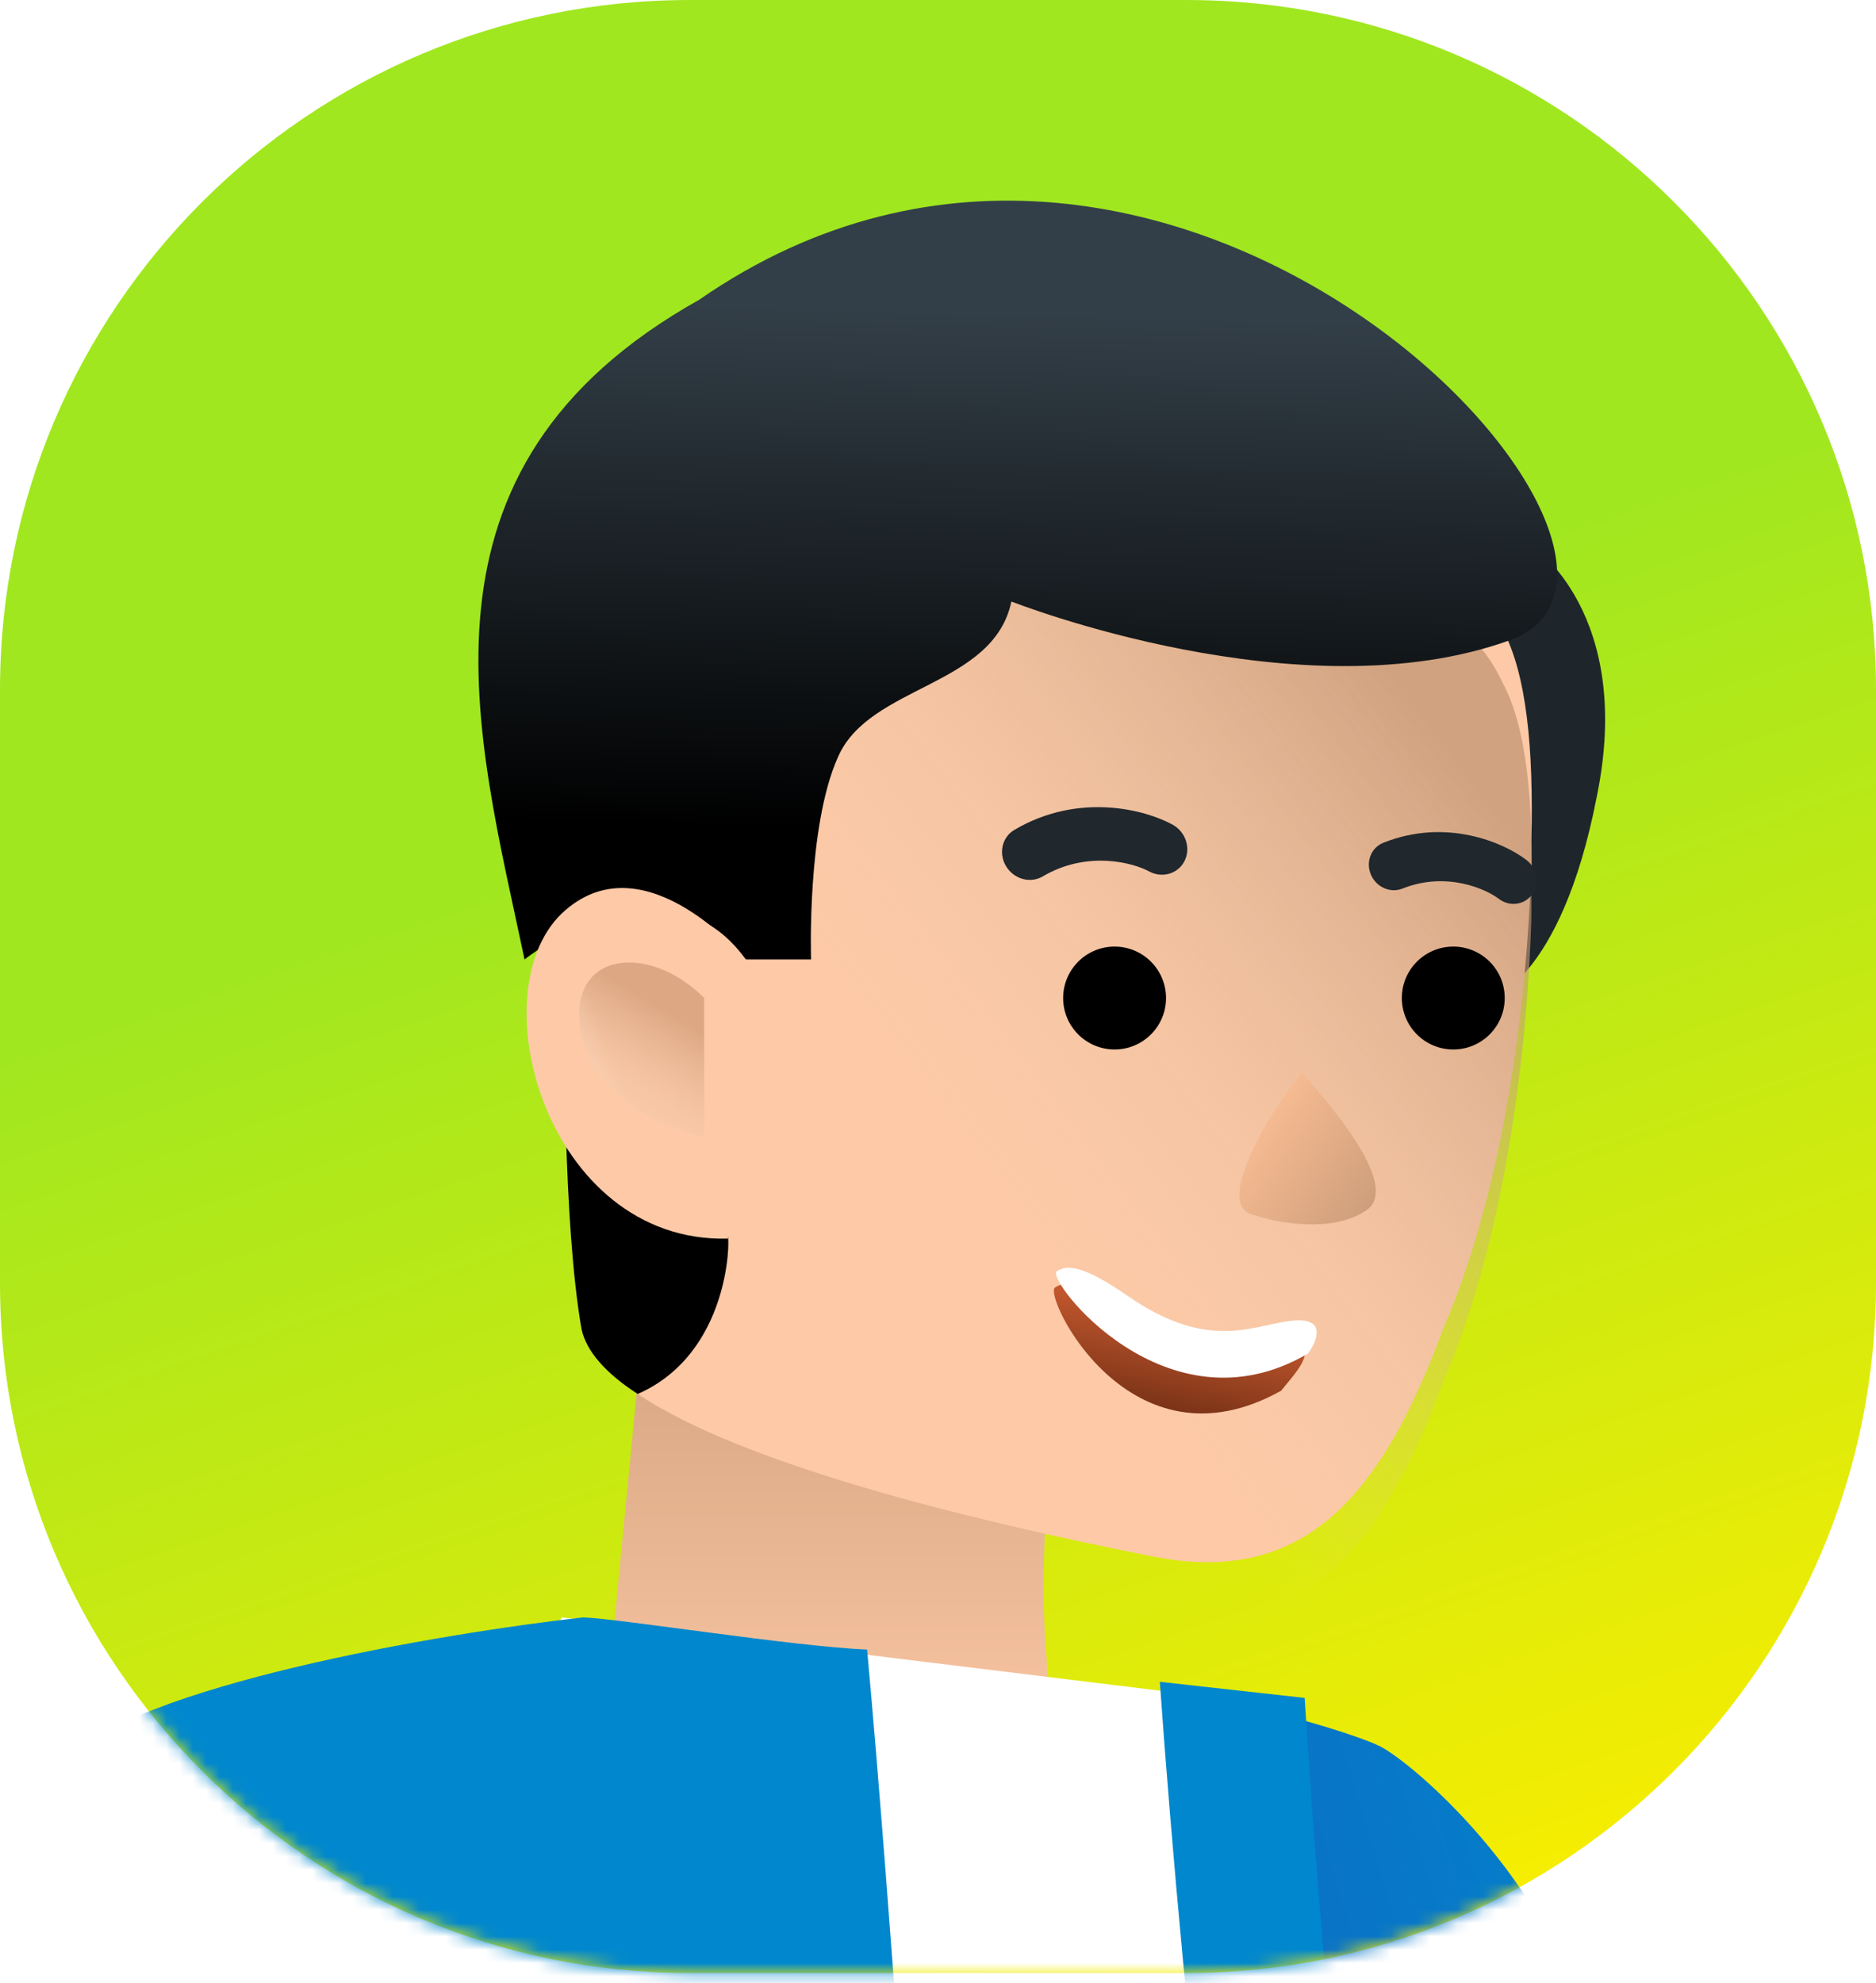
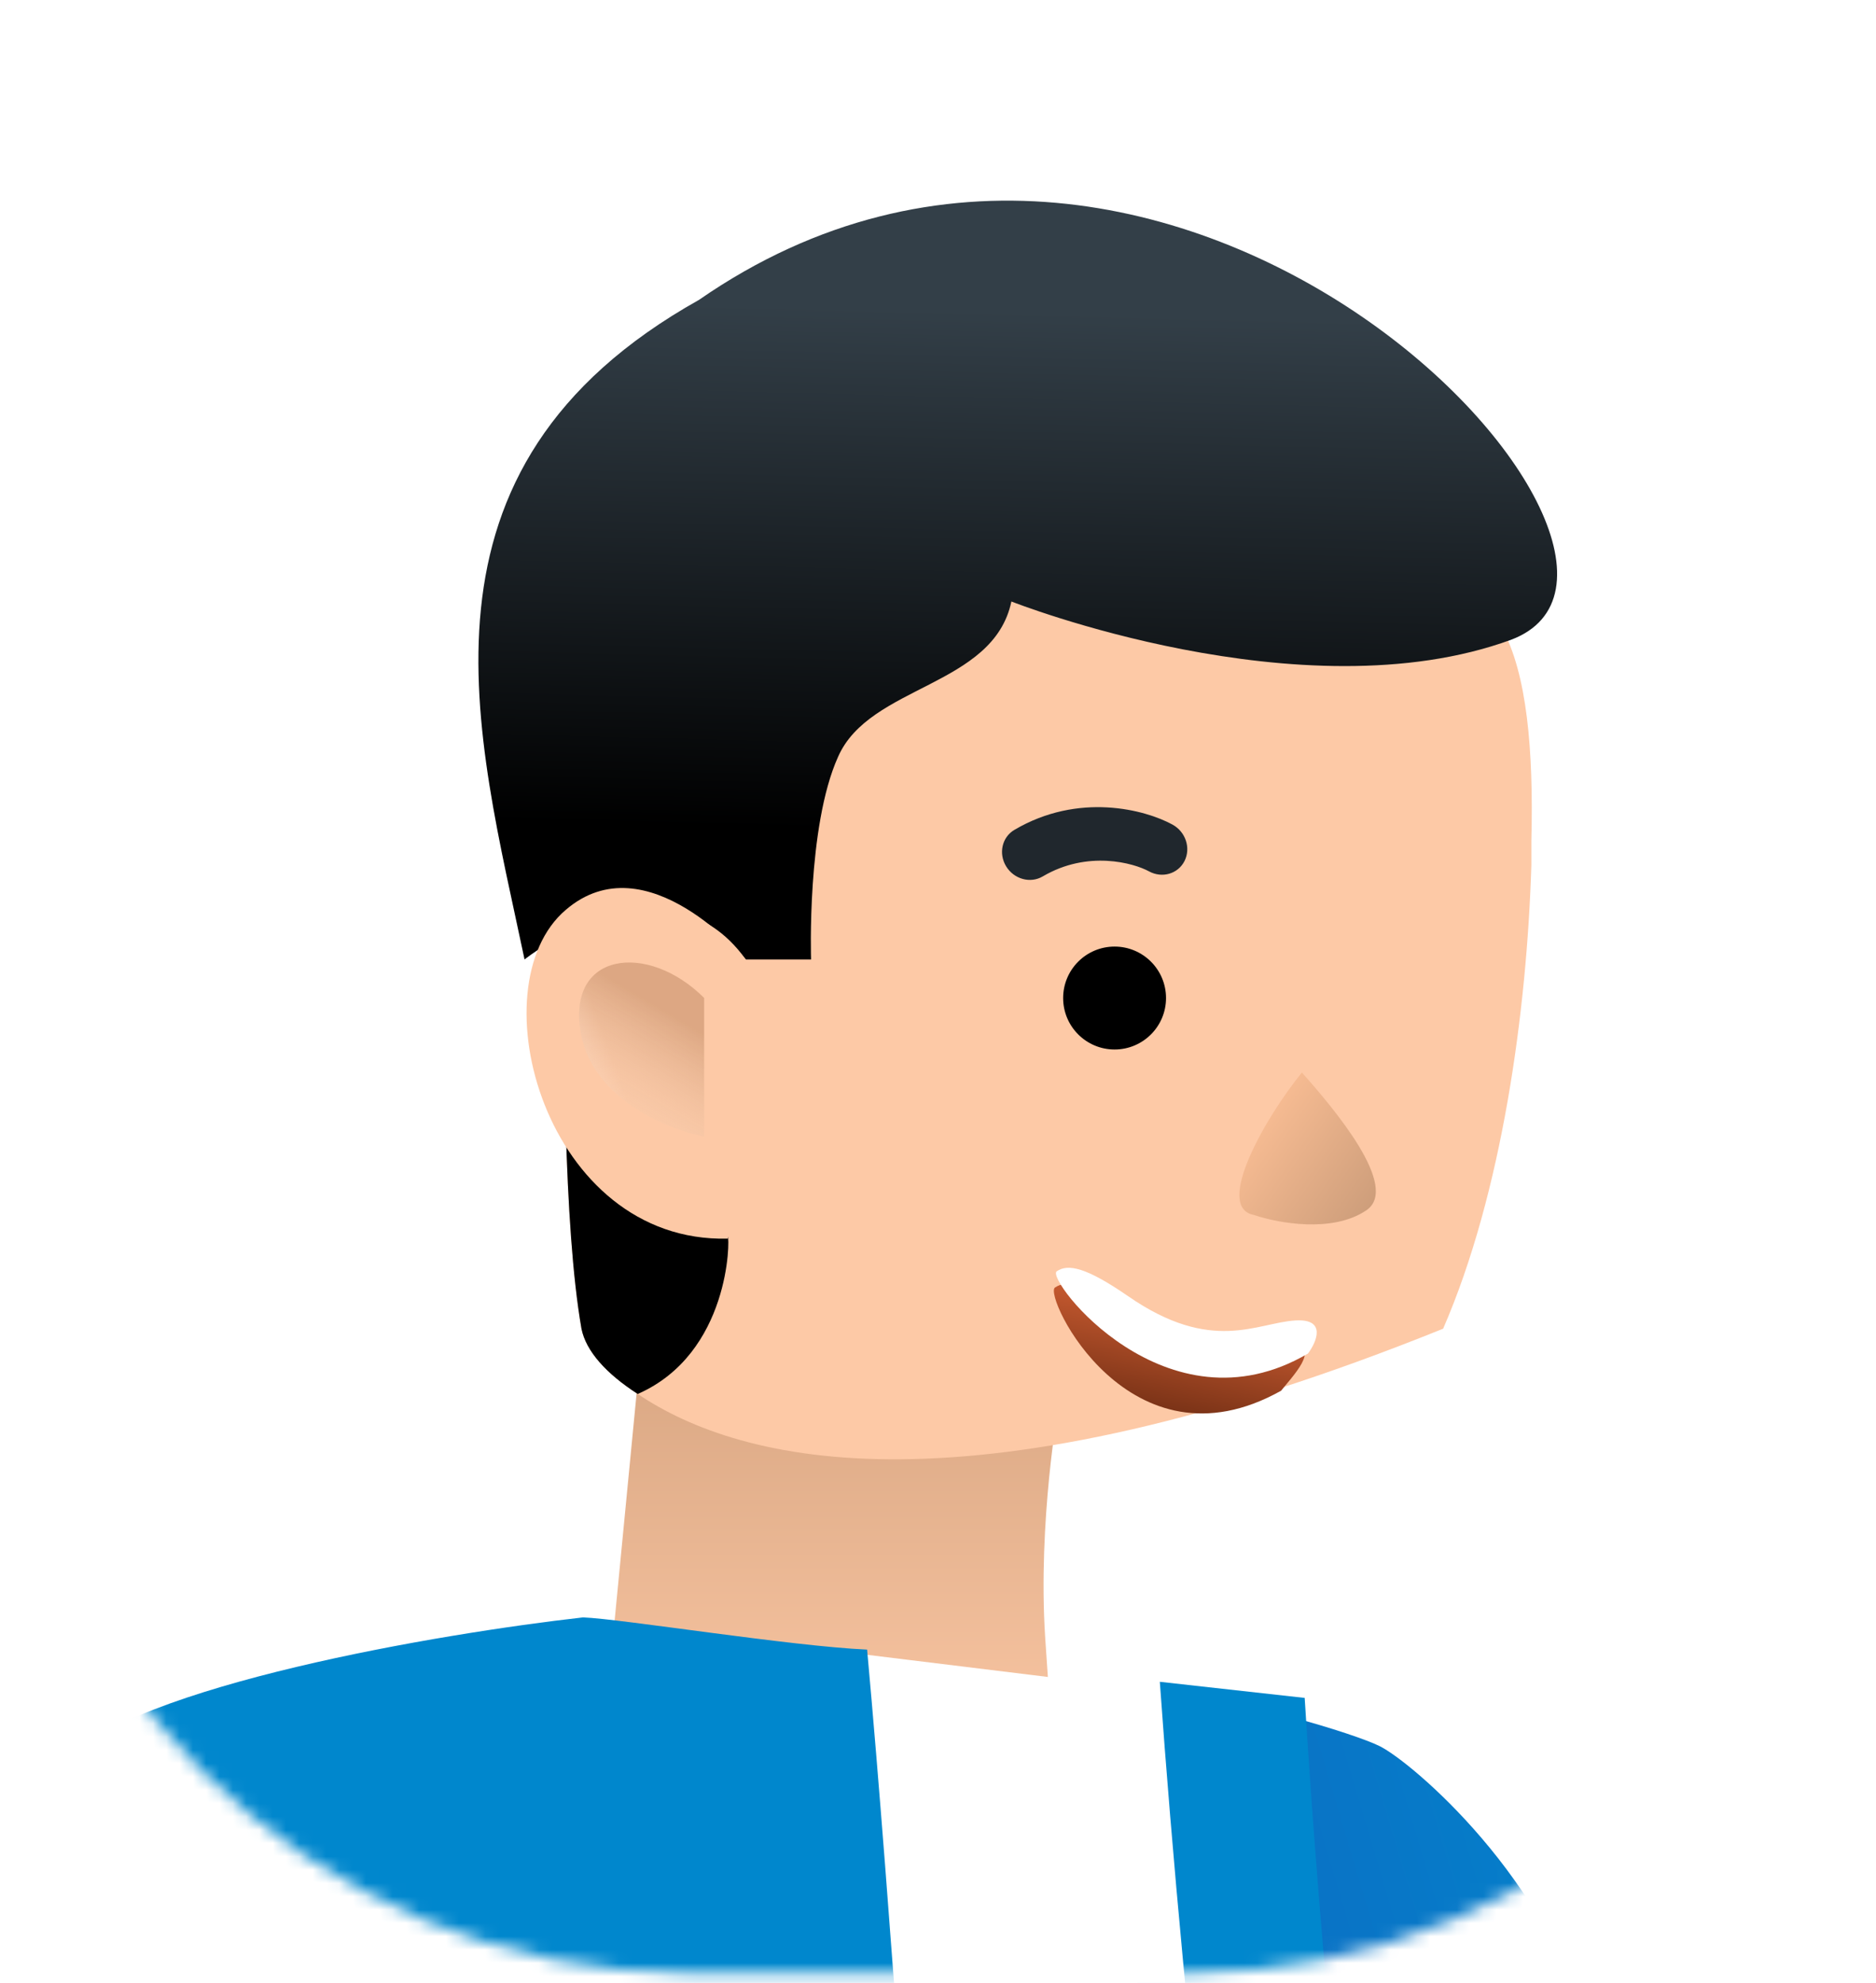
<svg xmlns="http://www.w3.org/2000/svg" width="141" height="149" viewBox="0 0 141 149" fill="none">
-   <path d="M141 51.838C141 23.209 117.791 0 89.162 0H51.838C23.209 0 0 23.209 0 51.838V96.419C0 125.049 23.209 148.257 51.838 148.257H89.162C117.791 148.257 141 125.049 141 96.419V51.838Z" fill="url(#paint0_linear)" />
  <mask id="mask0" maskUnits="userSpaceOnUse" x="0" y="0" width="141" height="149">
    <path d="M141 51.838C141 23.209 117.791 0 89.162 0H51.838C23.209 0 0 23.209 0 51.838V96.419C0 125.049 23.209 148.257 51.838 148.257H89.162C117.791 148.257 141 125.049 141 96.419V51.838Z" fill="white" />
  </mask>
  <g mask="url(#mask0)">
-     <path d="M115.096 40.969C115.096 40.969 122.879 46.045 120.003 59.917C117.296 73.79 111.882 75.144 111.882 75.144C111.882 75.144 103.761 44.691 115.096 40.969Z" fill="#1F262B" />
    <path d="M79.569 105.597C79.569 105.597 77.995 114.33 78.554 123.023C79.113 131.716 79.569 134.773 79.569 134.773C57.025 131.302 45.982 123.973 45.982 123.973L48.296 100.059C52.864 96.845 66.542 101.706 73.817 103.736C77.2 104.751 79.569 105.597 79.569 105.597Z" fill="url(#paint1_linear)" />
-     <path d="M115.098 63.13C115.098 63.807 115.098 64.315 115.098 64.992C114.759 75.988 112.898 89.644 108.466 99.843C103.838 112.4 98.01 119.299 86.506 116.93C72.802 114.223 55.715 109.994 47.933 104.749C45.565 103.227 44.042 101.535 43.703 99.843C43.027 95.952 42.688 90.538 42.519 84.617C42.012 66.853 43.196 44.69 43.196 44.69C59.776 24.049 105.962 32.17 112.898 47.227C114.759 50.611 115.267 56.363 115.098 63.13Z" fill="#FDC9A6" />
+     <path d="M115.098 63.13C115.098 63.807 115.098 64.315 115.098 64.992C114.759 75.988 112.898 89.644 108.466 99.843C72.802 114.223 55.715 109.994 47.933 104.749C45.565 103.227 44.042 101.535 43.703 99.843C43.027 95.952 42.688 90.538 42.519 84.617C42.012 66.853 43.196 44.69 43.196 44.69C59.776 24.049 105.962 32.17 112.898 47.227C114.759 50.611 115.267 56.363 115.098 63.13Z" fill="#FDC9A6" />
    <g filter="url(#filter0_i)">
-       <path d="M115.098 63.13C115.098 63.807 115.098 64.315 115.098 64.992C114.759 75.988 112.898 89.644 108.466 99.843C103.838 112.4 98.01 119.299 86.506 116.93C72.802 114.223 55.715 109.994 47.933 104.749C45.565 103.227 44.042 101.535 43.703 99.843C43.027 95.952 42.688 90.538 42.519 84.617C42.012 66.853 43.196 44.69 43.196 44.69C59.776 24.049 105.962 32.17 112.898 47.227C114.759 50.611 115.267 56.363 115.098 63.13Z" fill="url(#paint2_linear)" fill-opacity="0.7" />
-     </g>
+       </g>
    <path d="M83.772 78.862C81.636 78.862 79.906 77.131 79.906 74.996C79.906 72.86 81.636 71.129 83.772 71.129C85.907 71.129 87.638 72.86 87.638 74.996C87.638 77.131 85.907 78.862 83.772 78.862Z" fill="black" />
-     <path d="M109.228 78.862C107.093 78.862 105.362 77.131 105.362 74.996C105.362 72.86 107.093 71.129 109.228 71.129C111.364 71.129 113.095 72.86 113.095 74.996C113.095 77.131 111.364 78.862 109.228 78.862Z" fill="black" />
-     <path fill-rule="evenodd" clip-rule="evenodd" d="M103.033 65.712C103.43 66.662 104.492 67.137 105.406 66.772C108.713 65.45 111.698 66.812 112.643 67.536C113.457 68.159 114.582 68.011 115.157 67.205C115.731 66.4 115.537 65.242 114.723 64.62C113.023 63.318 108.707 61.436 103.967 63.33C103.053 63.696 102.635 64.762 103.033 65.712Z" fill="#20272D" />
    <path fill-rule="evenodd" clip-rule="evenodd" d="M75.622 65.102C76.212 66.067 77.444 66.405 78.374 65.856C81.743 63.869 85.21 64.849 86.356 65.476C87.343 66.016 88.54 65.668 89.029 64.698C89.518 63.728 89.114 62.504 88.127 61.964C86.065 60.835 81.067 59.513 76.238 62.361C75.308 62.91 75.032 64.137 75.622 65.102Z" fill="#20272D" />
    <path d="M102.704 90.939C100.165 92.679 96.013 91.903 94.255 91.298C91.216 90.743 95.131 83.919 97.85 80.595C100.271 83.306 105.243 89.2 102.704 90.939Z" fill="url(#paint3_linear)" />
    <g filter="url(#filter1_d)">
      <path d="M96.973 100.172C99.484 100.052 96.994 102.59 96.288 103.503C84.875 109.89 78.39 96.357 79.292 95.748C80.194 95.14 81.686 95.446 85.101 97.734C91.932 102.311 93.834 100.321 96.973 100.172Z" fill="url(#paint4_linear)" />
    </g>
    <path d="M97.378 99.222C99.709 99.088 98.968 100.825 98.307 101.71C87.667 107.951 78.577 96.128 79.419 95.535C80.261 94.942 81.642 95.225 84.794 97.404C91.098 101.762 94.464 99.39 97.378 99.222Z" fill="white" />
    <path d="M47.932 104.748C45.563 103.226 44.041 101.534 43.702 99.842C43.026 95.951 42.687 90.537 42.518 84.615L54.699 92.905C54.868 93.075 54.868 101.703 47.932 104.748Z" fill="black" />
    <path d="M39.425 72.097C39.425 72.097 49.963 63.638 56.053 72.097H60.959C60.959 72.097 60.621 62.116 62.989 56.871C65.358 51.457 74.663 51.627 76.016 45.198C76.016 45.198 97.841 53.826 113.574 48.074C129.308 42.152 88.285 -2.238 52.539 22.532C29.869 35.221 35.872 55.179 39.425 72.097Z" fill="url(#paint5_linear)" />
    <path d="M56.053 72.096C56.053 72.096 48.609 63.13 42.519 68.374C35.752 74.126 40.996 93.413 54.7 93.075L56.053 72.096Z" fill="#FDC9A6" />
    <g opacity="0.5">
      <path d="M52.924 85.403V74.989C48.681 70.746 42.51 71.517 43.667 77.689C44.593 82.626 50.224 84.888 52.924 85.403Z" fill="url(#paint6_linear)" />
      <path d="M52.924 85.403V74.989C48.681 70.746 42.51 71.517 43.667 77.689C44.593 82.626 50.224 84.888 52.924 85.403Z" fill="url(#paint7_linear)" />
    </g>
    <path d="M155.107 341.167L190.957 315.719C158.441 290.271 123.061 167.508 119.431 152.991C116.482 141.196 106.124 132.425 103.705 131.215C101.769 130.247 93.17 127.657 87.298 127.089C77.763 197.163 105.458 269.062 155.107 341.167Z" fill="url(#paint8_linear)" />
    <path fill-rule="evenodd" clip-rule="evenodd" d="M0.739 312.965H126.688C99.287 246.343 91.608 174.153 91.608 127.586L42.232 121.537C14.194 166.63 6.276 238.478 0.739 312.965Z" fill="white" />
    <path d="M65.172 123.956C59.47 123.706 46.605 121.633 43.818 121.537C33.082 122.746 10.212 126.618 4.625 132.425C4.29 186.379 4.502 300.002 4.502 327.2H82.03C72.525 237.479 68.756 163.35 65.172 123.956Z" fill="#0087CD" />
    <path d="M17.81 192.914C17.81 157.104 9.745 136.861 5.712 131.215C-50.422 167.025 -57.197 289.697 -53.567 346.557H4.503C4.503 267.195 13.374 211.061 17.81 192.914Z" fill="#0087CD" />
    <path d="M122.255 325.991C102.899 272.76 90.801 177.59 87.172 126.376L98.06 127.586C101.689 185.655 111.367 247.355 139.192 325.991H122.255Z" fill="#0087CD" />
  </g>
  <defs>
    <filter id="filter0_i" x="42.393" y="32.282" width="72.735" height="89.11" filterUnits="userSpaceOnUse" color-interpolation-filters="sRGB">
      <feFlood flood-opacity="0" result="BackgroundImageFix" />
      <feBlend mode="normal" in="SourceGraphic" in2="BackgroundImageFix" result="shape" />
      <feColorMatrix in="SourceAlpha" type="matrix" values="0 0 0 0 0 0 0 0 0 0 0 0 0 0 0 0 0 0 127 0" result="hardAlpha" />
      <feOffset dy="4" />
      <feGaussianBlur stdDeviation="2" />
      <feComposite in2="hardAlpha" operator="arithmetic" k2="-1" k3="1" />
      <feColorMatrix type="matrix" values="0 0 0 0 0.992 0 0 0 0 0.865 0 0 0 0 0.617 0 0 0 0.25 0" />
      <feBlend mode="normal" in2="shape" result="effect1_innerShadow" />
    </filter>
    <filter id="filter1_d" x="78.209" y="95.476" width="20.86" height="11.736" filterUnits="userSpaceOnUse" color-interpolation-filters="sRGB">
      <feFlood flood-opacity="0" result="BackgroundImageFix" />
      <feColorMatrix in="SourceAlpha" type="matrix" values="0 0 0 0 0 0 0 0 0 0 0 0 0 0 0 0 0 0 127 0" />
      <feOffset dy="1" />
      <feGaussianBlur stdDeviation="0.5" />
      <feColorMatrix type="matrix" values="0 0 0 0 0.896 0 0 0 0 0.681 0 0 0 0 0.504 0 0 0 1 0" />
      <feBlend mode="normal" in2="BackgroundImageFix" result="effect1_dropShadow" />
      <feBlend mode="normal" in="SourceGraphic" in2="effect1_dropShadow" result="shape" />
    </filter>
    <linearGradient id="paint0_linear" x1="59" y1="-3.43738e-06" x2="109.59" y2="148.257" gradientUnits="userSpaceOnUse">
      <stop offset="0.353" stop-color="#A0E720" />
      <stop offset="1" stop-color="#FAED00" />
    </linearGradient>
    <linearGradient id="paint1_linear" x1="62.775" y1="98.989" x2="62.775" y2="134.773" gradientUnits="userSpaceOnUse">
      <stop stop-color="#D6A480" />
      <stop offset="1" stop-color="#FDC9A6" />
    </linearGradient>
    <linearGradient id="paint2_linear" x1="102.869" y1="44.68" x2="64.349" y2="73.972" gradientUnits="userSpaceOnUse">
      <stop stop-color="#BF926F" />
      <stop offset="1" stop-color="#F3D1B5" stop-opacity="0" />
    </linearGradient>
    <linearGradient id="paint3_linear" x1="105.098" y1="93.893" x2="93.786" y2="86.019" gradientUnits="userSpaceOnUse">
      <stop stop-color="#C09473" />
      <stop offset="1" stop-color="#F6BB92" />
    </linearGradient>
    <linearGradient id="paint4_linear" x1="89.484" y1="97.319" x2="87.923" y2="104.919" gradientUnits="userSpaceOnUse">
      <stop stop-color="#C75A30" />
      <stop offset="1" stop-color="#7B3317" />
    </linearGradient>
    <linearGradient id="paint5_linear" x1="67.596" y1="23.172" x2="66.599" y2="62.454" gradientUnits="userSpaceOnUse">
      <stop stop-color="#333F48" />
      <stop offset="1" />
    </linearGradient>
    <linearGradient id="paint6_linear" x1="49.942" y1="75.944" x2="45.619" y2="83.219" gradientUnits="userSpaceOnUse">
      <stop stop-color="#BD8660" />
      <stop offset="1" stop-color="#F3D1B5" stop-opacity="0.31" />
    </linearGradient>
    <linearGradient id="paint7_linear" x1="40.441" y1="88.249" x2="48.206" y2="85.354" gradientUnits="userSpaceOnUse">
      <stop stop-color="white" />
      <stop offset="1" stop-color="white" stop-opacity="0" />
    </linearGradient>
    <linearGradient id="paint8_linear" x1="95.236" y1="221.949" x2="152.096" y2="205.011" gradientUnits="userSpaceOnUse">
      <stop stop-color="#1164C0" />
      <stop offset="1" stop-color="#0087CD" />
    </linearGradient>
  </defs>
</svg>